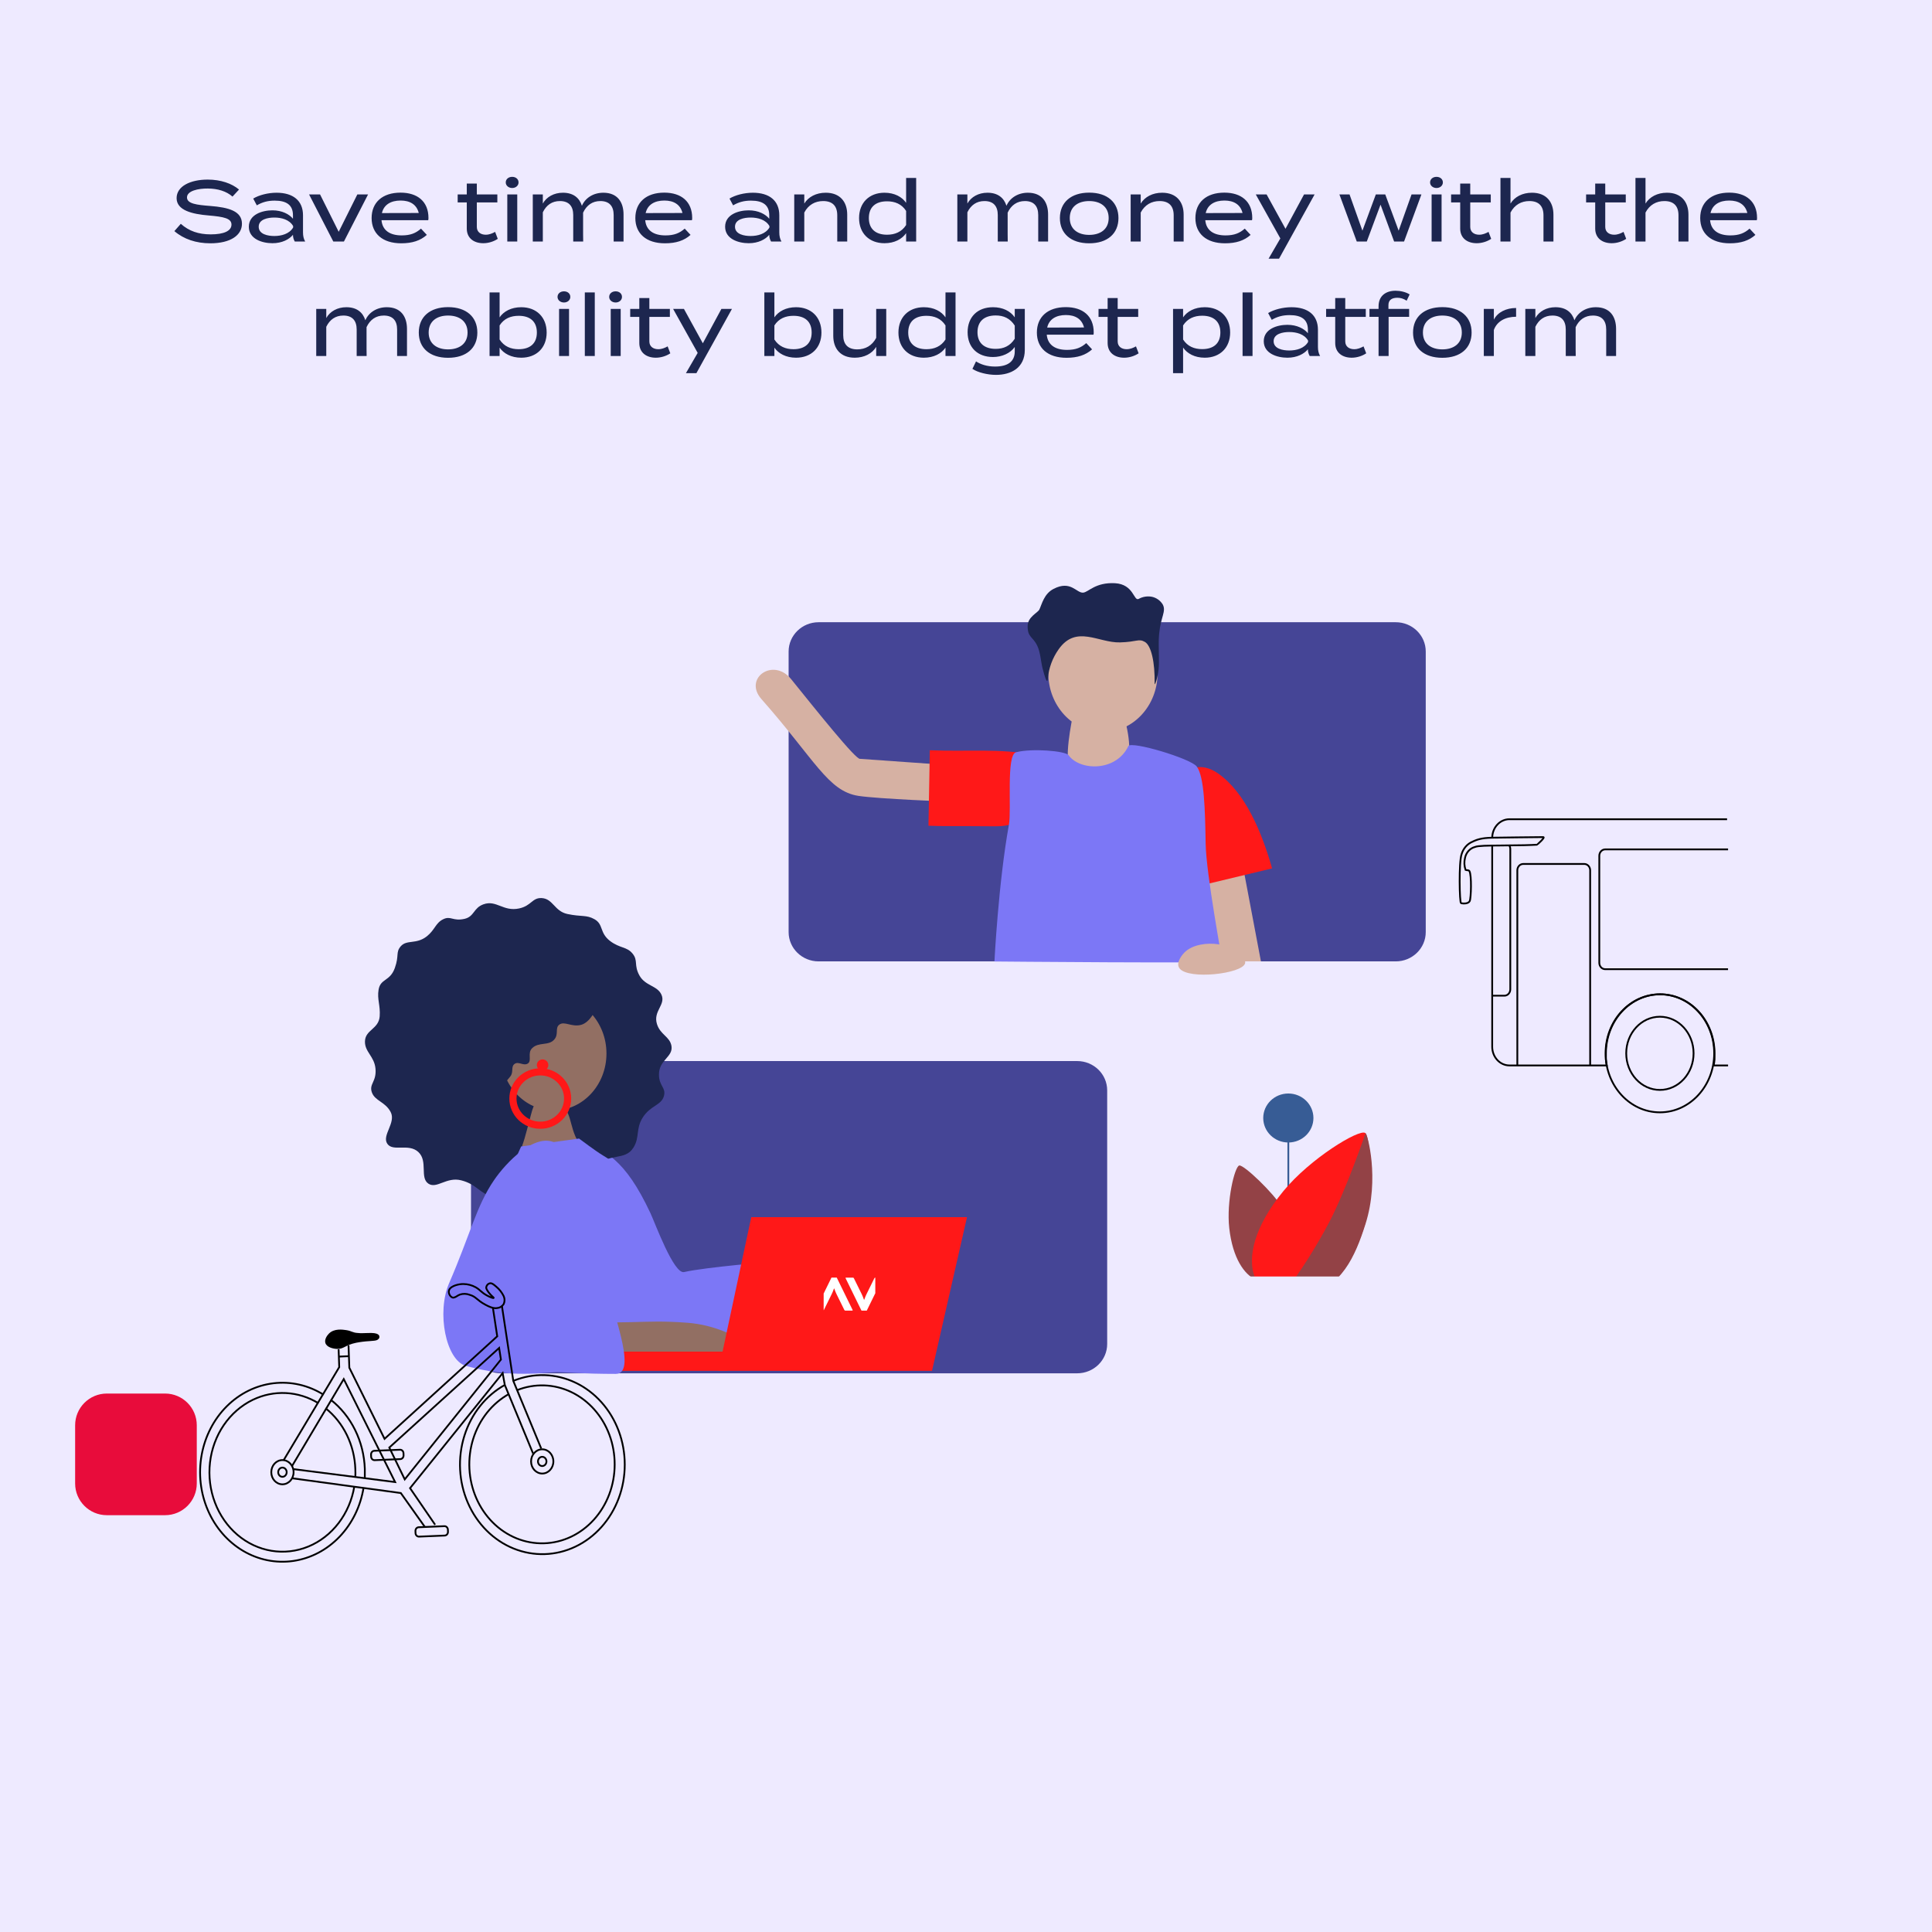
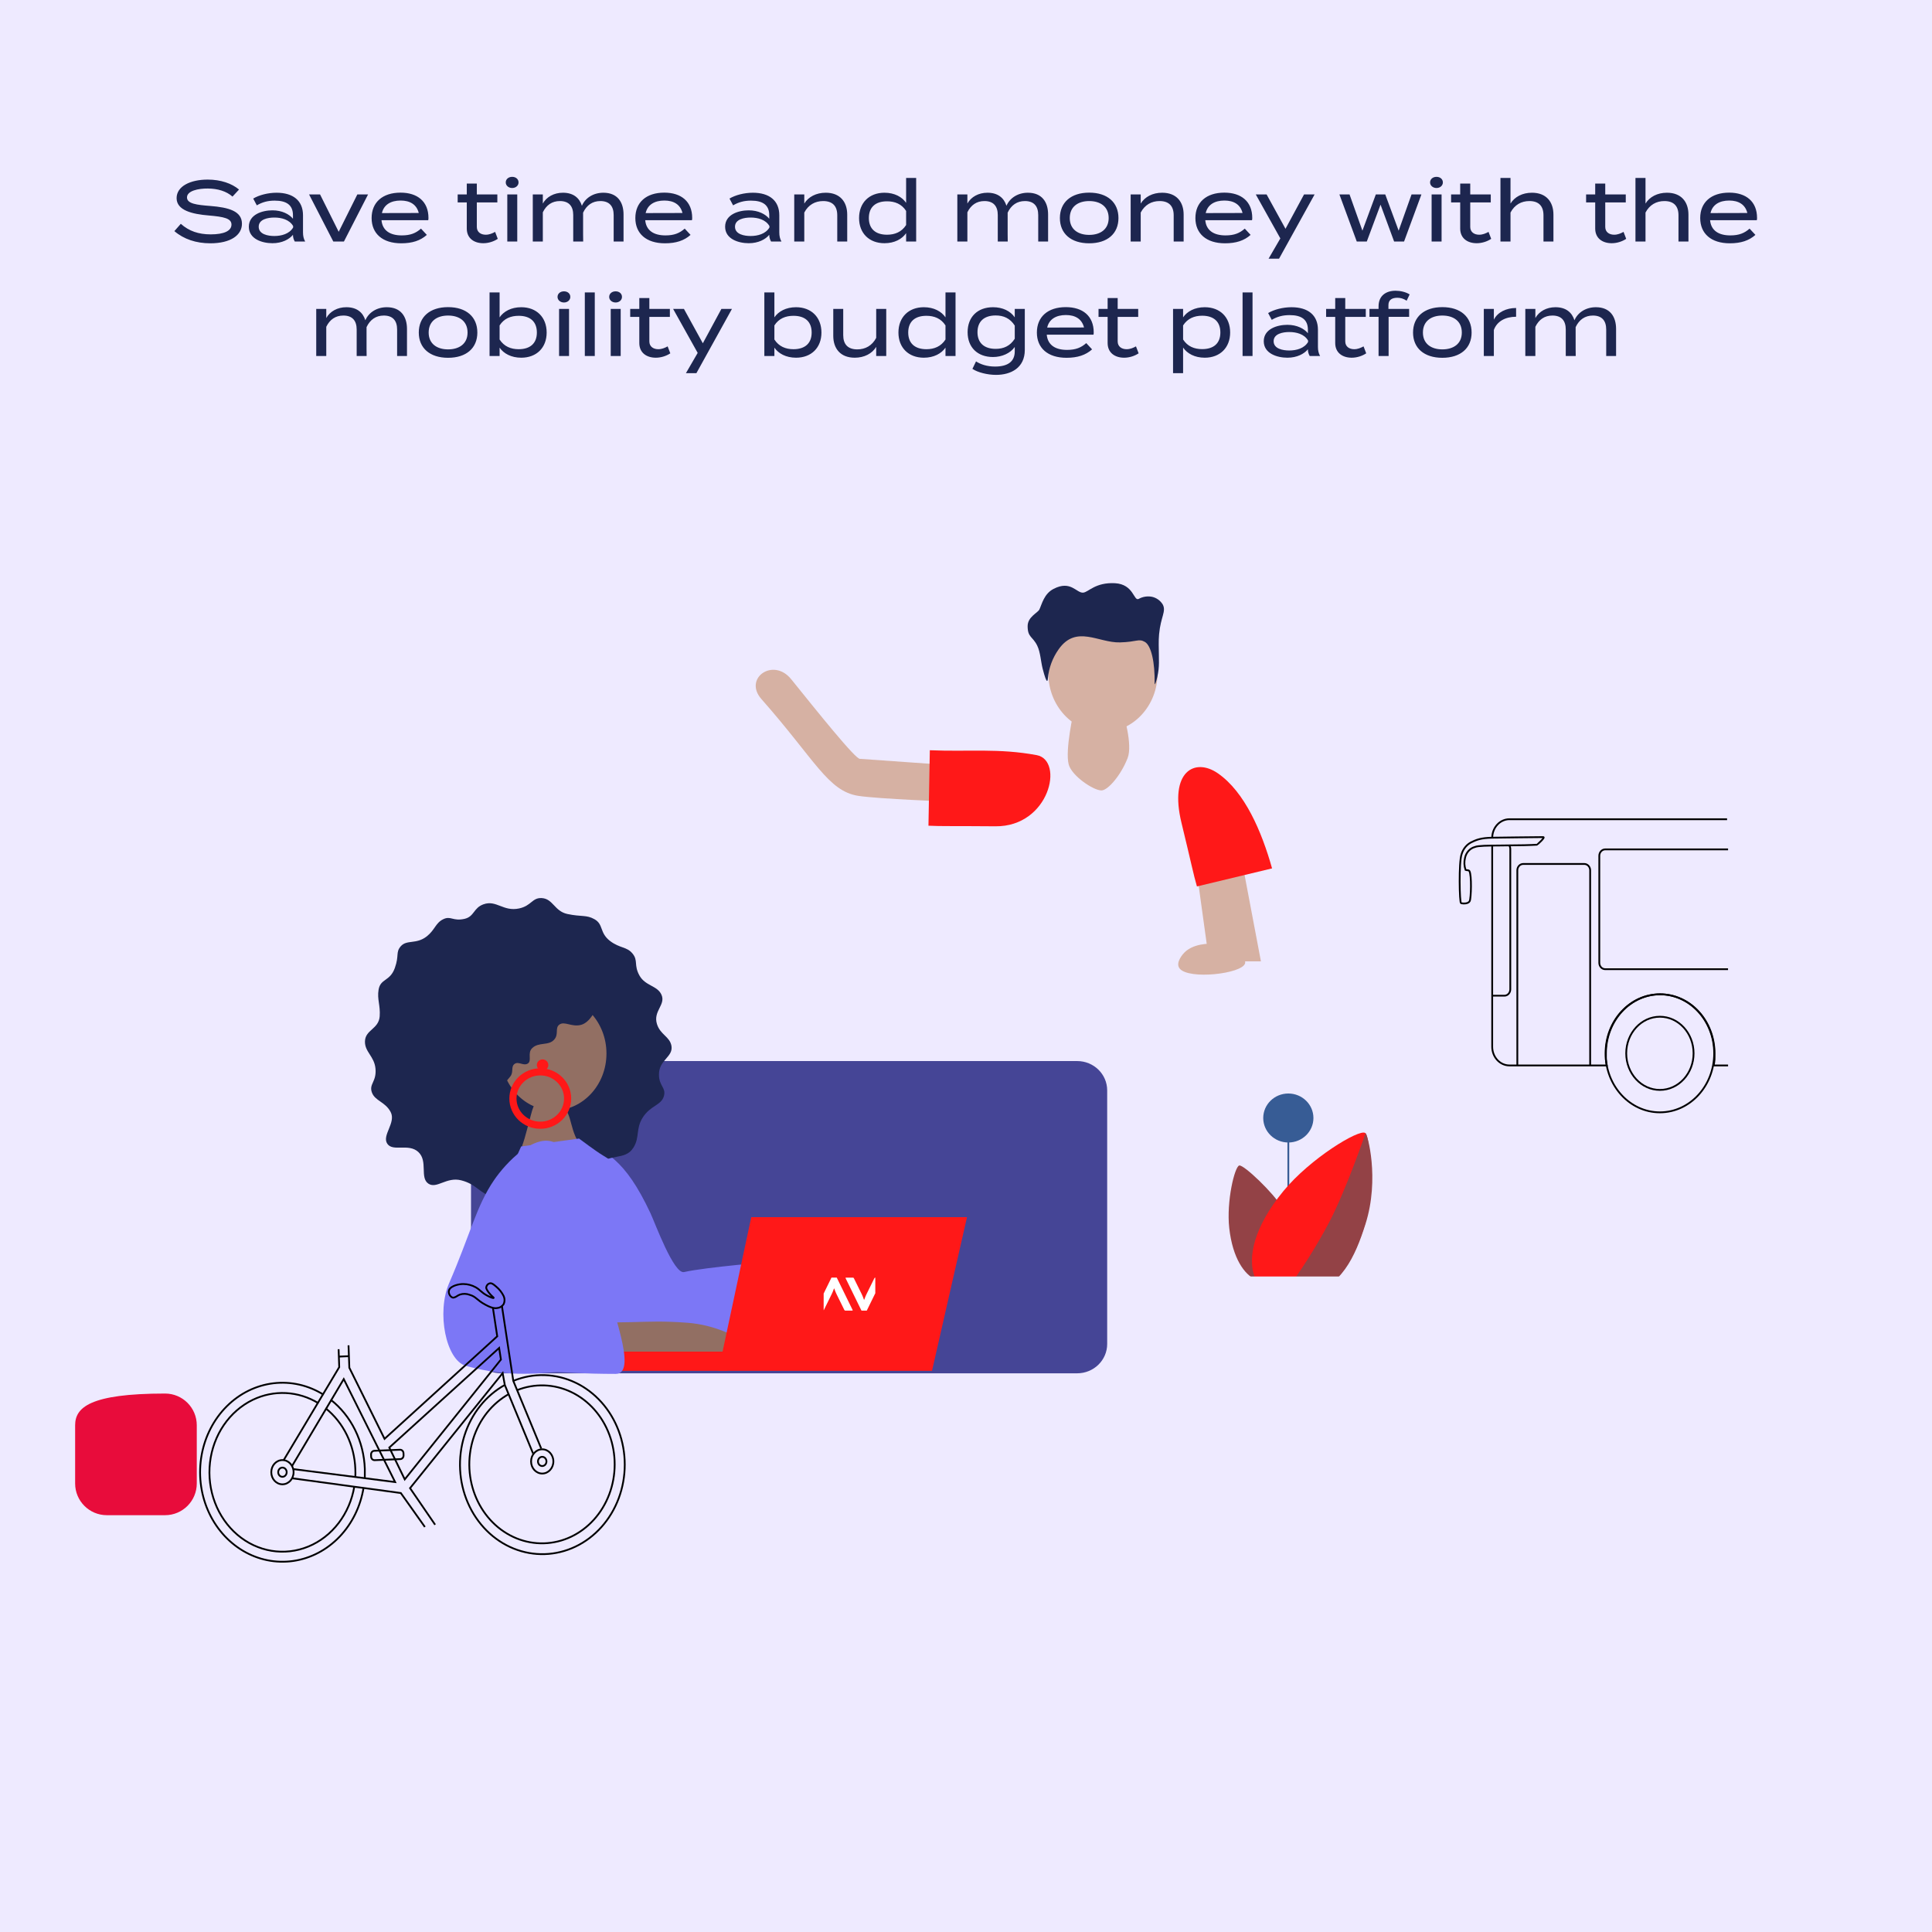
<svg xmlns="http://www.w3.org/2000/svg" fill="none" height="1080" viewBox="0 0 1080 1080" width="1080">
  <rect fill="#EEEAFF" height="1080" width="1080" />
  <path d="M117.49 115.128C127.954 115.944 135.25 118.056 135.25 125.064C135.25 131.448 128.962 136.008 117.538 136.008C109.666 136.008 102.706 133.704 97.474 129.192L101.074 125.112C105.634 129.192 111.01 131.016 117.778 131.016C125.266 131.016 129.394 129.048 129.394 125.544C129.394 122.088 125.17 121.176 116.722 120.456C107.458 119.688 98.722 117.624 98.722 110.76C98.722 104.088 106.45 100.392 116.098 100.392C123.394 100.392 129.586 102.552 133.618 105.96L129.97 109.896C126.514 106.872 121.762 105.432 116.194 105.384C110.866 105.336 104.53 106.632 104.53 110.376C104.53 113.928 110.146 114.552 117.49 115.128ZM154.601 107.736C163.769 107.736 169.385 112.104 169.385 120.36V129.912C169.385 131.88 169.721 133.464 170.585 135H164.777C164.105 133.848 163.769 132.552 163.769 131.304V131.256C161.705 133.8 157.673 135.96 152.297 135.96C146.633 135.96 139.097 133.656 139.097 126.744C139.097 119.88 146.633 117.576 152.297 117.576C157.673 117.576 161.705 119.736 163.769 122.28V120.36C163.769 114.696 160.313 112.152 153.545 112.152C149.657 112.152 146.585 113.016 143.561 114.792L141.545 111C144.809 109.032 149.849 107.736 154.601 107.736ZM163.865 127.176V126.36C161.753 122.712 157.289 121.608 153.353 121.608C149.849 121.608 144.617 122.52 144.617 126.744C144.617 131.016 149.849 131.928 153.353 131.928C157.289 131.928 161.753 130.776 163.865 127.176ZM205.751 108.696L192.263 135H186.311L172.775 108.696H178.919L189.335 129.576L199.751 108.696H205.751ZM213.257 123.096C213.785 128.808 217.961 131.592 224.585 131.592C229.433 131.592 232.457 130.344 235.337 127.8L238.601 131.304C235.001 134.52 230.441 136.008 224.297 136.008C213.785 136.008 207.737 130.536 207.737 121.896C207.737 113.16 213.785 107.688 223.913 107.688C233.369 107.688 239.513 112.632 239.513 121.848C239.513 122.472 239.465 122.808 239.369 123.096H213.257ZM223.961 112.104C218.441 112.104 214.553 114.456 213.497 119.112L234.089 119.064C232.889 114.264 229.145 112.104 223.961 112.104ZM276.771 129.624L278.259 133.512C276.099 134.952 273.171 135.96 270.147 135.96C265.011 135.96 260.931 133.224 260.931 127.752V113.16H255.843V108.696H260.931V102.6H266.547V108.696H278.019V113.16H266.547V126.84C266.547 129.768 268.803 131.208 271.539 131.208C273.507 131.208 275.187 130.488 276.771 129.624ZM286.317 105.096C284.253 105.096 282.717 103.704 282.717 101.976C282.717 100.152 284.253 98.856 286.317 98.856C288.381 98.856 289.869 100.152 289.869 101.976C289.869 103.704 288.381 105.096 286.317 105.096ZM289.149 108.696V135H283.581V108.696H289.149ZM337.284 107.736C345.204 107.736 348.564 113.064 348.564 119.88V135H343.044V120.216C343.044 115.368 340.74 112.392 335.604 112.392C331.188 112.392 327.924 114.696 325.956 118.872V119.88V131.064L326.004 135H320.436V120.216C320.436 115.368 318.132 112.392 312.996 112.392C308.58 112.392 305.412 114.648 303.444 118.68V135H297.828V108.696H303.444V113.784C305.508 110.088 309.636 107.736 314.676 107.736C320.58 107.736 323.94 110.712 325.284 115.032C327.204 110.616 331.716 107.736 337.284 107.736ZM360.679 123.096C361.207 128.808 365.383 131.592 372.007 131.592C376.855 131.592 379.879 130.344 382.759 127.8L386.023 131.304C382.423 134.52 377.863 136.008 371.719 136.008C361.207 136.008 355.159 130.536 355.159 121.896C355.159 113.16 361.207 107.688 371.335 107.688C380.791 107.688 386.935 112.632 386.935 121.848C386.935 122.472 386.887 122.808 386.791 123.096H360.679ZM371.383 112.104C365.863 112.104 361.975 114.456 360.919 119.112L381.511 119.064C380.311 114.264 376.567 112.104 371.383 112.104ZM420.851 107.736C430.019 107.736 435.635 112.104 435.635 120.36V129.912C435.635 131.88 435.971 133.464 436.835 135H431.027C430.355 133.848 430.019 132.552 430.019 131.304V131.256C427.955 133.8 423.923 135.96 418.547 135.96C412.883 135.96 405.347 133.656 405.347 126.744C405.347 119.88 412.883 117.576 418.547 117.576C423.923 117.576 427.955 119.736 430.019 122.28V120.36C430.019 114.696 426.563 112.152 419.795 112.152C415.907 112.152 412.835 113.016 409.811 114.792L407.795 111C411.059 109.032 416.099 107.736 420.851 107.736ZM430.115 127.176V126.36C428.003 122.712 423.539 121.608 419.603 121.608C416.099 121.608 410.867 122.52 410.867 126.744C410.867 131.016 416.099 131.928 419.603 131.928C423.539 131.928 428.003 130.776 430.115 127.176ZM449.6 135H443.984V108.696H449.6V113.784C451.904 110.04 456.224 107.736 461.6 107.736C469.616 107.736 473.6 112.872 473.6 119.976V135H468.032V120.36C468.032 115.176 465.392 112.392 460.16 112.392C455.648 112.392 451.856 114.504 449.6 118.824V135ZM494.431 107.736C500.047 107.736 504.271 110.088 506.527 113.4V99.48H512.143V135H506.527V130.344C504.271 133.608 500.047 135.96 494.431 135.96C485.887 135.96 480.223 130.392 480.223 121.896C480.223 113.352 485.887 107.736 494.431 107.736ZM495.871 131.208C500.239 131.208 504.031 129.672 506.527 125.784V117.912C504.031 114.024 500.239 112.536 495.871 112.536C489.343 112.536 485.695 115.848 485.695 121.896C485.695 127.848 489.343 131.208 495.871 131.208ZM574.612 107.736C582.532 107.736 585.892 113.064 585.892 119.88V135H580.372V120.216C580.372 115.368 578.068 112.392 572.932 112.392C568.516 112.392 565.252 114.696 563.284 118.872V119.88V131.064L563.332 135H557.764V120.216C557.764 115.368 555.46 112.392 550.324 112.392C545.908 112.392 542.74 114.648 540.772 118.68V135H535.156V108.696H540.772V113.784C542.836 110.088 546.964 107.736 552.004 107.736C557.908 107.736 561.268 110.712 562.612 115.032C564.532 110.616 569.044 107.736 574.612 107.736ZM608.855 136.008C598.679 136.008 592.487 130.584 592.487 121.896C592.487 113.16 598.679 107.688 608.855 107.688C619.079 107.688 625.223 113.16 625.223 121.896C625.223 130.584 619.079 136.008 608.855 136.008ZM608.855 131.304C615.095 131.304 619.751 128.184 619.751 121.896C619.751 115.512 615.095 112.392 608.855 112.392C602.663 112.392 598.007 115.512 598.007 121.896C598.007 128.184 602.663 131.304 608.855 131.304ZM637.663 135H632.047V108.696H637.663V113.784C639.967 110.04 644.287 107.736 649.663 107.736C657.679 107.736 661.663 112.872 661.663 119.976V135H656.095V120.36C656.095 115.176 653.455 112.392 648.223 112.392C643.711 112.392 639.919 114.504 637.663 118.824V135ZM673.757 123.096C674.285 128.808 678.461 131.592 685.085 131.592C689.933 131.592 692.957 130.344 695.837 127.8L699.101 131.304C695.501 134.52 690.941 136.008 684.797 136.008C674.285 136.008 668.237 130.536 668.237 121.896C668.237 113.16 674.285 107.688 684.413 107.688C693.869 107.688 700.013 112.632 700.013 121.848C700.013 122.472 699.965 122.808 699.869 123.096H673.757ZM684.461 112.104C678.941 112.104 675.053 114.456 673.997 119.112L694.589 119.064C693.389 114.264 689.645 112.104 684.461 112.104ZM728.969 108.696H734.873L715.001 144.6H709.145L715.721 133.272L701.993 108.696H708.041L718.601 127.896L728.969 108.696ZM789.059 108.696H794.579L784.883 135H779.315L771.731 114.408L764.051 135H758.435L748.739 108.696H754.403L761.603 128.952L769.091 108.696H774.371L781.859 128.952L789.059 108.696ZM803.02 105.096C800.956 105.096 799.42 103.704 799.42 101.976C799.42 100.152 800.956 98.856 803.02 98.856C805.084 98.856 806.572 100.152 806.572 101.976C806.572 103.704 805.084 105.096 803.02 105.096ZM805.852 108.696V135H800.284V108.696H805.852ZM832.099 129.624L833.587 133.512C831.427 134.952 828.499 135.96 825.475 135.96C820.339 135.96 816.259 133.224 816.259 127.752V113.16H811.171V108.696H816.259V102.6H821.875V108.696H833.347V113.16H821.875V126.84C821.875 129.768 824.131 131.208 826.867 131.208C828.835 131.208 830.515 130.488 832.099 129.624ZM856.381 107.736C864.397 107.736 868.381 112.872 868.381 119.976V135H862.813V120.36C862.813 115.176 860.173 112.392 854.941 112.392C850.429 112.392 846.637 114.504 844.381 118.824V135H838.765V108.696V99.48H844.381V108.888V113.784C846.685 110.04 851.005 107.736 856.381 107.736ZM907.568 129.624L909.056 133.512C906.896 134.952 903.968 135.96 900.944 135.96C895.808 135.96 891.728 133.224 891.728 127.752V113.16H886.64V108.696H891.728V102.6H897.344V108.696H908.816V113.16H897.344V126.84C897.344 129.768 899.6 131.208 902.336 131.208C904.304 131.208 905.984 130.488 907.568 129.624ZM931.85 107.736C939.866 107.736 943.85 112.872 943.85 119.976V135H938.282V120.36C938.282 115.176 935.642 112.392 930.41 112.392C925.898 112.392 922.106 114.504 919.85 118.824V135H914.234V108.696V99.48H919.85V108.888V113.784C922.154 110.04 926.474 107.736 931.85 107.736ZM955.945 123.096C956.473 128.808 960.649 131.592 967.273 131.592C972.121 131.592 975.145 130.344 978.025 127.8L981.289 131.304C977.689 134.52 973.129 136.008 966.985 136.008C956.473 136.008 950.425 130.536 950.425 121.896C950.425 113.16 956.473 107.688 966.601 107.688C976.057 107.688 982.201 112.632 982.201 121.848C982.201 122.472 982.153 122.808 982.057 123.096H955.945ZM966.649 112.104C961.129 112.104 957.241 114.456 956.185 119.112L976.777 119.064C975.577 114.264 971.833 112.104 966.649 112.104ZM216.229 171.736C224.149 171.736 227.509 177.064 227.509 183.88V199H221.989V184.216C221.989 179.368 219.685 176.392 214.549 176.392C210.133 176.392 206.869 178.696 204.901 182.872V183.88V195.064L204.949 199H199.381V184.216C199.381 179.368 197.077 176.392 191.941 176.392C187.525 176.392 184.357 178.648 182.389 182.68V199H176.773V172.696H182.389V177.784C184.453 174.088 188.581 171.736 193.621 171.736C199.525 171.736 202.885 174.712 204.229 179.032C206.149 174.616 210.661 171.736 216.229 171.736ZM250.472 200.008C240.296 200.008 234.104 194.584 234.104 185.896C234.104 177.16 240.296 171.688 250.472 171.688C260.696 171.688 266.84 177.16 266.84 185.896C266.84 194.584 260.696 200.008 250.472 200.008ZM250.472 195.304C256.712 195.304 261.368 192.184 261.368 185.896C261.368 179.512 256.712 176.392 250.472 176.392C244.28 176.392 239.624 179.512 239.624 185.896C239.624 192.184 244.28 195.304 250.472 195.304ZM291.376 171.736C299.92 171.736 305.584 177.352 305.584 185.896C305.584 194.392 299.92 199.96 291.376 199.96C285.76 199.96 281.536 197.608 279.28 194.344V199H273.664V163.48H279.28V177.4C281.536 174.088 285.76 171.736 291.376 171.736ZM289.936 195.208C296.464 195.208 300.112 191.848 300.112 185.896C300.112 179.848 296.464 176.536 289.936 176.536C285.568 176.536 281.776 178.024 279.28 181.912V189.784C281.776 193.672 285.568 195.208 289.936 195.208ZM315.263 169.096C313.199 169.096 311.663 167.704 311.663 165.976C311.663 164.152 313.199 162.856 315.263 162.856C317.327 162.856 318.815 164.152 318.815 165.976C318.815 167.704 317.327 169.096 315.263 169.096ZM318.095 172.696V199H312.527V172.696H318.095ZM332.485 199H326.917V163.48H332.485V199ZM344.138 169.096C342.074 169.096 340.538 167.704 340.538 165.976C340.538 164.152 342.074 162.856 344.138 162.856C346.202 162.856 347.69 164.152 347.69 165.976C347.69 167.704 346.202 169.096 344.138 169.096ZM346.97 172.696V199H341.402V172.696H346.97ZM373.216 193.624L374.704 197.512C372.544 198.952 369.616 199.96 366.592 199.96C361.456 199.96 357.376 197.224 357.376 191.752V177.16H352.288V172.696H357.376V166.6H362.992V172.696H374.464V177.16H362.992V190.84C362.992 193.768 365.248 195.208 367.984 195.208C369.952 195.208 371.632 194.488 373.216 193.624ZM403.259 172.696H409.163L389.291 208.6H383.435L390.011 197.272L376.283 172.696H382.331L392.891 191.896L403.259 172.696ZM444.985 171.736C453.529 171.736 459.193 177.352 459.193 185.896C459.193 194.392 453.529 199.96 444.985 199.96C439.369 199.96 435.145 197.608 432.889 194.344V199H427.273V163.48H432.889V177.4C435.145 174.088 439.369 171.736 444.985 171.736ZM443.545 195.208C450.073 195.208 453.721 191.848 453.721 185.896C453.721 179.848 450.073 176.536 443.545 176.536C439.177 176.536 435.385 178.024 432.889 181.912V189.784C435.385 193.672 439.177 195.208 443.545 195.208ZM489.8 172.696H495.416V199H489.8V193.912C487.496 197.656 483.176 199.96 477.8 199.96C469.784 199.96 465.8 194.824 465.8 187.72V172.696H471.368V187.336C471.368 192.52 474.008 195.304 479.24 195.304C483.752 195.304 487.544 193.192 489.8 188.872V172.696ZM516.438 171.736C522.054 171.736 526.278 174.088 528.534 177.4V163.48H534.15V199H528.534V194.344C526.278 197.608 522.054 199.96 516.438 199.96C507.894 199.96 502.23 194.392 502.23 185.896C502.23 177.352 507.894 171.736 516.438 171.736ZM517.878 195.208C522.246 195.208 526.038 193.672 528.534 189.784V181.912C526.038 178.024 522.246 176.536 517.878 176.536C511.35 176.536 507.702 179.848 507.702 185.896C507.702 191.848 511.35 195.208 517.878 195.208ZM572.869 172.696V195.592C572.869 205.672 565.093 209.56 556.789 209.56C552.085 209.56 546.565 208.216 543.589 206.2L545.605 202.024C548.101 203.656 551.749 204.904 556.213 204.904C563.365 204.904 567.253 202.12 567.253 196.408V193.96C564.805 197.464 560.101 199.576 555.109 199.576C546.421 199.576 540.901 194.152 540.901 185.704C540.901 177.208 546.421 171.736 555.109 171.736C560.485 171.736 564.805 173.848 567.253 177.4V172.696H572.869ZM556.597 195.016C561.013 195.016 564.661 193.432 567.253 189.352V182.008C564.661 177.928 561.013 176.344 556.597 176.344C550.069 176.344 546.421 179.752 546.421 185.704C546.421 191.608 550.069 195.016 556.597 195.016ZM585.14 187.096C585.668 192.808 589.844 195.592 596.468 195.592C601.316 195.592 604.34 194.344 607.22 191.8L610.484 195.304C606.884 198.52 602.324 200.008 596.18 200.008C585.668 200.008 579.62 194.536 579.62 185.896C579.62 177.16 585.668 171.688 595.796 171.688C605.252 171.688 611.396 176.632 611.396 185.848C611.396 186.472 611.348 186.808 611.252 187.096H585.14ZM595.844 176.104C590.324 176.104 586.436 178.456 585.38 183.112L605.972 183.064C604.772 178.264 601.028 176.104 595.844 176.104ZM635.013 193.624L636.501 197.512C634.341 198.952 631.413 199.96 628.389 199.96C623.253 199.96 619.173 197.224 619.173 191.752V177.16H614.085V172.696H619.173V166.6H624.789V172.696H636.261V177.16H624.789V190.84C624.789 193.768 627.045 195.208 629.781 195.208C631.749 195.208 633.429 194.488 635.013 193.624ZM673.454 199.96C667.838 199.96 663.614 197.608 661.358 194.296V208.6H655.742V172.696H661.358V177.4C663.614 174.088 667.838 171.736 673.454 171.736C681.998 171.736 687.662 177.304 687.662 185.848C687.662 194.344 681.998 199.96 673.454 199.96ZM672.014 176.488C667.646 176.488 663.854 178.024 661.358 181.912V189.784C663.854 193.672 667.646 195.16 672.014 195.16C678.542 195.16 682.19 191.848 682.19 185.848C682.19 179.848 678.542 176.488 672.014 176.488ZM700.173 199H694.605V163.48H700.173V199ZM721.953 171.736C731.121 171.736 736.737 176.104 736.737 184.36V193.912C736.737 195.88 737.073 197.464 737.937 199H732.129C731.457 197.848 731.121 196.552 731.121 195.304V195.256C729.057 197.8 725.025 199.96 719.649 199.96C713.985 199.96 706.449 197.656 706.449 190.744C706.449 183.88 713.985 181.576 719.649 181.576C725.025 181.576 729.057 183.736 731.121 186.28V184.36C731.121 178.696 727.665 176.152 720.897 176.152C717.009 176.152 713.937 177.016 710.913 178.792L708.897 175C712.161 173.032 717.201 171.736 721.953 171.736ZM731.217 191.176V190.36C729.105 186.712 724.641 185.608 720.705 185.608C717.201 185.608 711.969 186.52 711.969 190.744C711.969 195.016 717.201 195.928 720.705 195.928C724.641 195.928 729.105 194.776 731.217 191.176ZM762.232 193.624L763.72 197.512C761.56 198.952 758.632 199.96 755.608 199.96C750.472 199.96 746.392 197.224 746.392 191.752V177.16H741.304V172.696H746.392V166.6H752.008V172.696H763.48V177.16H752.008V190.84C752.008 193.768 754.264 195.208 757 195.208C758.968 195.208 760.648 194.488 762.232 193.624ZM776.146 170.536V172.696H787.714V177.112H776.242V199H770.626V177.112H765.538V172.696H770.626V171.256C770.626 165.208 774.898 162.52 780.13 162.52C782.818 162.52 785.89 163.24 788.002 164.584L786.322 168.088C784.498 166.888 782.866 166.456 781.138 166.456C778.21 166.456 776.146 167.56 776.146 170.536ZM806.269 200.008C796.093 200.008 789.901 194.584 789.901 185.896C789.901 177.16 796.093 171.688 806.269 171.688C816.493 171.688 822.637 177.16 822.637 185.896C822.637 194.584 816.493 200.008 806.269 200.008ZM806.269 195.304C812.509 195.304 817.165 192.184 817.165 185.896C817.165 179.512 812.509 176.392 806.269 176.392C800.077 176.392 795.421 179.512 795.421 185.896C795.421 192.184 800.077 195.304 806.269 195.304ZM835.077 199H829.461V172.696H835.077V178.696C837.189 174.472 842.085 172.168 847.509 172.168V177.064C841.653 177.064 836.853 179.512 835.077 184.456V199ZM892.12 171.736C900.04 171.736 903.4 177.064 903.4 183.88V199H897.88V184.216C897.88 179.368 895.576 176.392 890.44 176.392C886.024 176.392 882.76 178.696 880.792 182.872V183.88V195.064L880.84 199H875.272V184.216C875.272 179.368 872.968 176.392 867.832 176.392C863.416 176.392 860.248 178.648 858.28 182.68V199H852.664V172.696H858.28V177.784C860.344 174.088 864.472 171.736 869.512 171.736C875.416 171.736 878.776 174.712 880.12 179.032C882.04 174.616 886.552 171.736 892.12 171.736Z" fill="#1D264F" />
  <g clip-path="url(#clip0_3287_7700)">
    <g clip-path="url(#clip1_3287_7700)">
-       <path d="M780.216 347.828H457.624C448.354 347.828 440.84 355.163 440.84 364.21V521.04C440.84 530.088 448.354 537.422 457.624 537.422H780.216C789.486 537.422 797.001 530.088 797.001 521.04V364.21C797.001 355.163 789.486 347.828 780.216 347.828Z" fill="#454596" />
      <path d="M694.729 483.824L704.869 537.421H675.916L668.965 487.223L694.729 483.824Z" fill="#D6B1A3" />
      <path d="M669.092 495.526C667.176 488.974 665.862 482.189 660.449 459.937C653.455 431.268 667.89 423.364 680.786 432.278C695.877 442.722 705.304 464.851 711.095 485.438L669.092 495.526Z" fill="#FF1818" />
      <path d="M442.264 379.664C455.887 396.537 478.63 425.042 480.784 424.195L533.654 427.936L531.403 448.154C531.403 448.154 491.078 446.611 479.874 444.905C462.838 442.297 455.761 424.905 425.662 390.817C415.367 379.186 432.235 367.282 442.264 379.664Z" fill="#D6B1A3" />
      <path d="M519.012 461.574C526.005 461.943 532.999 461.697 556.483 461.902C586.68 462.175 595.058 425.042 579.518 422.121C558.189 418.162 541.628 420.305 519.781 419.391L519.012 461.574Z" fill="#FF1818" />
      <path d="M600.318 397.232C600.318 397.232 595.255 419.348 597.409 427.334C599.143 433.75 611.199 441.859 615.717 441.859C619.214 441.859 626.459 433.668 630.334 423.812C633.383 416.085 627.747 398.283 627.747 398.283C621.299 394.133 605.913 392.768 600.318 397.232Z" fill="#D6B1A3" />
-       <path d="M555.895 537.478C555.895 537.478 682.21 538.638 683.175 537.478C683.371 536.877 674.265 488.769 673.971 471.732C673.636 452.619 673.244 434.162 668.978 428.469C665.635 424.005 632.206 414.04 630.751 417.084C623.856 431.568 603.547 430.899 597.351 422.176C595.631 419.76 576.832 418.203 567.979 420.51C562.384 421.971 565.518 452.483 563.993 461.001C558.118 493.356 555.895 537.478 555.895 537.478Z" fill="#7C77F6" />
      <path d="M661.969 532.589C666.585 527.811 675.075 526.965 680.908 527.839C684.789 528.387 688.448 529.948 691.496 532.357C693.664 534.105 696.587 536.453 695.999 538.528C694.335 544.398 664.417 547.797 659.396 541.368C656.808 538.05 661.564 532.999 661.969 532.589Z" fill="#D6B1A3" />
      <path d="M602.136 593.137H280.089C270.819 593.137 263.305 600.471 263.305 609.519V751.305C263.305 760.352 270.819 767.687 280.089 767.687H602.136C611.405 767.687 618.92 760.352 618.92 751.305V609.519C618.92 600.471 611.405 593.137 602.136 593.137Z" fill="#454596" />
      <path d="M647.088 376.404C647.124 358.226 633.483 343.464 616.62 343.432C599.757 343.401 586.058 358.112 586.022 376.29C585.986 394.468 599.627 409.229 616.49 409.26C633.353 409.292 647.052 394.582 647.088 376.404Z" fill="#D6B1A3" />
      <path d="M647.94 354.546C648.835 344.785 652.011 341.823 650.011 337.959C649.372 336.885 648.517 335.948 647.497 335.205C646.478 334.461 645.316 333.926 644.08 333.632C641.491 333.096 638.791 333.514 636.499 334.806C633.702 336.171 633.841 326.615 623.281 326.014C612.288 325.441 608.498 330.997 605.533 331.284C601.77 331.666 598.622 324.158 588.971 329.181C583.6 331.912 582.398 337.823 581.014 340.717C580.09 342.615 574.453 344.813 574.453 350.014C574.453 356.416 577.25 355.666 579.824 360.935C581.614 364.648 581.839 369.836 582.818 373.686C585.419 383.87 585.699 380.034 585.755 379.406C586.251 373.489 588.341 367.804 591.811 362.928C601.602 349.085 614.036 359.42 626.065 359.106C635.73 358.846 636.415 356.826 639.967 358.819C643.52 360.812 645.688 370.218 645.436 382.3C645.436 383.092 646.248 381.535 646.947 378.396C648.262 372.443 647.801 369.577 647.731 360.307C647.701 358.385 647.771 356.462 647.94 354.546Z" fill="#1D264F" />
      <path d="M720.184 633.105V687.931" stroke="#375C95" stroke-miterlimit="10" />
      <path d="M702.085 715.425C695.568 712.504 689.064 703.371 687.162 686.552C685.483 671.535 690.197 652.082 692.756 651.522C695.316 650.962 712.269 667.276 716.395 674.593C721.766 684.149 727.024 697.583 719.849 707.234C715.723 712.832 708.17 718.169 702.085 715.425Z" fill="#934246" />
      <path d="M701.315 713.583C697.455 703.372 700.588 686.28 717.442 665.802C732.464 647.523 759.612 631.141 763.108 633.311C766.605 635.482 766.801 671.536 763.108 684.068C758.283 700.3 748.884 720.764 730.127 723.658C725.764 724.295 721.33 724.295 716.967 723.658C716.463 723.535 715.372 723.276 714.17 722.853C714.128 722.894 704.294 721.474 701.315 713.583Z" fill="#FF1818" />
      <path d="M763.321 633.477C764.314 633.477 771.405 658.773 763.321 684.22C757.46 702.718 749.767 719.714 730.353 723.81C726.012 724.683 721.533 724.683 717.191 723.81C726.905 710.965 735.554 697.384 743.053 683.196C753.054 663.892 763.279 633.477 763.321 633.477Z" fill="#934246" />
      <path d="M342.398 743.11C367.071 750.195 387.156 746.659 393.562 746.632C396.751 746.632 408.947 747.601 426.263 747.601C439.607 747.601 421.145 706.141 424.781 705.854C434.418 705.104 394.486 708.298 382.415 711.083C376.666 712.448 366.121 683.507 363.575 678.101C349.141 647.33 338.399 643.726 323.657 636.367C312.257 630.675 331.307 739.929 342.398 743.11Z" fill="#7C77F6" />
      <path d="M300.369 663.659C311.852 663.358 315.6 667.522 322.048 664.437C327.783 661.707 325.713 659.208 332.399 652.451C340.791 644.014 349.309 649.161 354.092 641.53C357.757 635.7 355.225 631.086 359.351 624.615C363.645 617.899 369.758 617.912 371.157 612.629C372.401 607.906 368.359 607.168 368.359 600.643C368.359 592.452 376.388 590.882 375.353 584.67C374.43 579.415 369.058 578.432 367.226 572.384C365.03 565.162 372.247 561.722 369.785 556.097C367.519 550.896 360.736 551.224 357.463 545.326C354.191 539.429 356.861 537.012 353.588 533.04C350.315 529.067 346.595 530.241 341 525.996C334.972 521.327 337.504 516.753 332.287 513.832C327.755 511.279 325.181 512.631 317.167 510.924C309.851 509.354 309.18 502.31 302.704 502.023C297.473 501.805 297.027 506.364 290.201 507.825C281.305 509.736 277.501 502.924 270.283 505.504C264.591 507.539 265.206 512.33 259.737 513.627C253.079 515.142 252.045 511.743 247.723 513.873C243.401 516.002 243.177 519.784 238.575 523.429C232.645 528.084 227.386 525.081 224.001 528.999C221.106 532.357 223.217 534.104 220.713 541.108C218 548.712 212.671 546.91 211.622 553.285C210.741 558.609 212.685 561.981 212.252 568.083C211.734 575.36 204.14 575.578 204.014 582.186C203.888 588.056 209.273 590.486 209.902 597.394C210.574 604.725 206.167 605.885 207.888 610.677C209.608 615.469 215.315 615.851 218.364 621.598C221.539 627.578 213.329 634.649 216.49 639.345C219.651 644.042 228.406 638.895 233.875 644.001C239.344 649.106 234.519 658.321 239.47 661.666C244.128 664.792 249.583 657.707 257.807 659.809C266.885 662.144 267.99 667.29 275.99 669.215C285.082 671.263 287.473 664 300.369 663.659Z" fill="#1D264F" />
      <path d="M318.596 626.214C327.039 626.214 333.884 619.533 333.884 611.292C333.884 603.052 327.039 596.371 318.596 596.371C310.153 596.371 303.309 603.052 303.309 611.292C303.309 619.533 310.153 626.214 318.596 626.214Z" stroke="#1D264F" stroke-miterlimit="10" />
      <path d="M309.504 620.753C325.804 620.753 339.017 606.5 339.017 588.918C339.017 571.335 325.804 557.082 309.504 557.082C293.205 557.082 279.992 571.335 279.992 588.918C279.992 606.5 293.205 620.753 309.504 620.753Z" fill="#926F63" />
      <path d="M325.827 641.899C318.022 632.97 320.232 622.691 314.637 618.827C313.364 617.926 304.021 615.264 300.581 616.425C297.546 617.449 297.938 619.824 293.224 636.452C292.497 639.004 290.565 644.096 289.656 647.373" fill="#926F63" />
      <path d="M302.018 629.011C310.461 629.011 317.306 622.33 317.306 614.089C317.306 605.848 310.461 599.168 302.018 599.168C293.575 599.168 286.73 605.848 286.73 614.089C286.73 622.33 293.575 629.011 302.018 629.011Z" stroke="#FF1818" stroke-miterlimit="10" stroke-width="4" />
      <path d="M303.307 598.487C305.084 598.487 306.524 597.081 306.524 595.347C306.524 593.613 305.084 592.207 303.307 592.207C301.53 592.207 300.09 593.613 300.09 595.347C300.09 597.081 301.53 598.487 303.307 598.487Z" fill="#FF1818" />
      <path d="M352.485 755.191C352.387 752.215 353.24 731.506 354.108 726.25L283.46 731.479C281.376 754.96 282.986 738.878 278.594 749.226" fill="#7C77F6" />
      <path d="M291.32 640.89C282.075 660.071 264.745 721.721 274.354 747.605C274.354 747.605 366.065 734.991 363.534 727.592C360.007 717.698 357.336 707.532 355.547 697.203C353.785 687.538 358.176 680.384 357.085 671.688C356.12 664.016 351.198 654.269 336.82 645.75C333.113 643.552 323.685 636.453 323.685 636.453" fill="#7C77F6" />
      <path d="M333.168 561.434C333.713 564.751 329.434 571.549 325.056 572.833C319.629 574.43 315.516 570.526 312.593 572.833C310.146 574.771 312.439 578.007 309.908 581.024C306.747 584.819 301.124 582.28 297.459 585.952C294.662 588.682 297.46 592.887 295.096 594.484C292.732 596.082 289.864 593.119 287.655 594.73C285.445 596.341 287.249 599.29 285.263 601.747C283.277 604.204 279.962 608.655 276.871 607.658C270.283 605.542 262.884 588.546 263.247 581.42C264.114 566.744 282.06 551.686 297.376 548.765C312.691 545.843 332.231 555.304 333.168 561.434Z" fill="#1D264F" />
      <path d="M327.212 755.11C363.256 761.677 391.775 753.172 403.86 756.735C416.308 760.394 416.532 749.172 406.224 744.885C399.241 741.86 391.782 740.013 384.166 739.424C357.102 737.363 352.234 741.24 309.588 737.527C301.447 736.817 298.93 742.674 299.378 750.646C299.601 753.718 323.673 754.537 327.212 755.11Z" fill="#926F63" />
      <path d="M419.958 680.41H540.552L520.999 766.306H401.621L419.958 680.41Z" fill="#FF1818" />
      <path d="M404.543 755.574H344.68V766.304H406.627L404.543 755.574Z" fill="#FF1818" />
      <path d="M276.16 659.728C266.271 674.172 262.802 690.226 251.081 717.256C243.948 733.638 249.278 760.314 260.355 763.495C285.042 770.58 305.112 767.057 311.518 767.03C314.721 767.03 326.905 768 344.22 768C357.564 768 339.114 726.539 342.737 726.253C352.388 725.502 312.441 728.697 300.371 731.481C294.622 732.847 294.776 696.56 297 691.018C309.784 658.677 325.1 646.172 310.316 638.814C298.917 633.121 282.818 649.913 276.16 659.728Z" fill="#7C77F6" />
      <path d="M755.779 713.57H681.719V761.01H755.779V713.57Z" fill="#EEEAFF" />
      <path d="M720.185 638.663C727.933 638.663 734.214 632.532 734.214 624.97C734.214 617.408 727.933 611.277 720.185 611.277C712.437 611.277 706.156 617.408 706.156 624.97C706.156 632.532 712.437 638.663 720.185 638.663Z" fill="#375C95" />
      <g clip-path="url(#clip2_3287_7700)">
        <rect fill="#FF1818" height="28.163" transform="translate(460.434 709.328)" width="28.849" />
        <path d="M481.721 723.479C482.384 724.803 482.951 726.523 482.951 726.523H483.138C483.138 726.523 483.705 724.803 484.368 723.479L488.746 714.596C488.933 714.225 489.029 714.195 489.409 714.195H493.189C493.377 714.195 493.442 714.289 493.442 714.378C493.442 714.467 493.346 714.655 493.255 714.838L484.53 732.64H481.569L472.844 714.843C472.747 714.66 472.656 714.472 472.656 714.383C472.656 714.294 472.717 714.2 472.909 714.2H476.69C477.07 714.2 477.161 714.23 477.353 714.6L481.731 723.484L481.721 723.479Z" fill="white" />
        <path d="M467.595 723.361C466.932 722.036 466.366 720.317 466.366 720.317H466.178C466.178 720.317 465.612 722.036 464.949 723.361L460.571 732.244C460.383 732.615 460.287 732.644 459.908 732.644H456.132C455.945 732.644 455.879 732.551 455.879 732.462C455.879 732.373 455.975 732.185 456.066 732.002L464.792 714.195H467.752L476.478 731.997C476.574 732.18 476.665 732.368 476.665 732.457C476.665 732.546 476.604 732.64 476.412 732.64H472.631C472.252 732.64 472.161 732.61 471.968 732.239L467.59 723.356L467.595 723.361Z" fill="white" />
        <g clip-path="url(#clip3_3287_7700)">
          <mask height="29" id="mask0_3287_7700" maskUnits="userSpaceOnUse" style="mask-type:luminance" width="30" x="460" y="709">
            <path d="M489.282 709.328H460.434V737.491H489.282V709.328Z" fill="white" />
          </mask>
          <g mask="url(#mask0_3287_7700)">
            <path d="M489.282 709.328H460.434V737.491H489.282V709.328Z" fill="#FF1818" />
            <path d="M481.721 723.479C482.384 724.803 482.951 726.523 482.951 726.523H483.138C483.138 726.523 483.705 724.803 484.368 723.479L488.746 714.596C488.933 714.225 489.029 714.195 489.409 714.195H493.189C493.377 714.195 493.442 714.289 493.442 714.378C493.442 714.467 493.346 714.655 493.255 714.838L484.53 732.639H481.569L472.844 714.843C472.747 714.66 472.656 714.472 472.656 714.383C472.656 714.294 472.717 714.2 472.909 714.2H476.69C477.07 714.2 477.161 714.23 477.353 714.6L481.731 723.484L481.721 723.479Z" fill="white" />
            <path d="M467.596 723.361C466.932 722.036 466.366 720.317 466.366 720.317H466.178C466.178 720.317 465.612 722.036 464.949 723.361L460.571 732.244C460.383 732.615 460.287 732.644 459.908 732.644H456.132C455.945 732.644 455.879 732.551 455.879 732.462C455.879 732.373 455.975 732.185 456.066 732.002L464.792 714.195H467.752L476.478 731.997C476.574 732.18 476.665 732.368 476.665 732.457C476.665 732.546 476.604 732.639 476.412 732.639H472.631C472.252 732.639 472.161 732.61 471.968 732.239L467.59 723.356L467.596 723.361Z" fill="white" />
          </g>
        </g>
      </g>
    </g>
    <path d="M251.042 721.166C252.047 718.587 257.103 717.684 259.095 717.778C261.508 717.802 263.882 718.447 266.022 719.66C268.482 721.091 268.967 722.427 272.345 724.253C274.25 725.269 275.808 725.796 275.964 725.551C276.12 725.307 274.63 724.46 273.089 722.371C271.547 720.281 271.791 719.754 271.825 719.51C271.926 719.001 272.156 718.534 272.49 718.161C272.824 717.788 273.248 717.524 273.713 717.402C274.873 717.1 275.86 717.929 277.436 719.284C279.144 720.688 280.552 722.48 281.559 724.535C281.878 725.227 282.043 725.991 282.043 726.765C282.043 727.539 281.878 728.303 281.559 728.996C281.174 729.588 280.679 730.086 280.106 730.459C279.534 730.831 278.895 731.07 278.232 731.16C277.106 731.405 275.236 731.517 271.218 729.278C266.3 726.605 266.213 724.855 262.559 723.82C260.801 723.141 258.891 723.088 257.104 723.669C255.372 724.365 255.147 725.024 253.64 725.363C252.133 725.702 250.298 723.086 251.042 721.166Z" stroke="black" stroke-miterlimit="10" />
-     <path d="M205.734 745.163C202.79 745.276 201.318 745.314 200.244 745.163C196.971 745.012 196.779 744.053 193.575 743.545C191.514 743.243 186.891 742.528 183.929 745.427C182.838 746.5 181.313 748.702 181.868 750.659C182.543 753.106 186.163 753.971 188.345 754.046C192.242 754.197 192.917 751.882 199.065 750.621C201.559 750.113 204.4 749.849 204.4 749.849C208.747 749.473 210.531 749.605 211.466 748.607C211.674 748.456 211.841 748.248 211.951 748.004C212.061 747.759 212.111 747.488 212.093 747.216C212.076 746.945 211.992 746.684 211.852 746.459C211.711 746.234 211.519 746.053 211.293 745.935C210.306 745.239 208.678 745.069 205.734 745.163Z" fill="black" />
    <path d="M203.242 831.569C201.563 842.053 196.852 851.682 189.793 859.056C182.733 866.431 173.693 871.167 163.986 872.577C154.28 873.986 144.413 871.995 135.819 866.893C127.225 861.791 120.352 853.844 116.199 844.207C112.046 834.569 110.831 823.744 112.727 813.304C114.623 802.864 119.534 793.352 126.745 786.153C133.956 778.953 143.09 774.44 152.824 773.269C162.557 772.098 172.38 774.33 180.866 779.641" stroke="black" stroke-miterlimit="10" />
    <path d="M184.883 782.465C190.547 786.904 195.207 792.688 198.508 799.376C201.809 806.065 203.665 813.483 203.934 821.067C203.934 822.855 203.934 824.624 203.934 826.374" stroke="black" stroke-miterlimit="10" />
    <path d="M198.064 830.946C196.811 838.471 193.789 845.516 189.291 851.398C184.793 857.279 178.975 861.797 172.396 864.514C165.818 867.23 158.705 868.052 151.749 866.901C144.792 865.749 138.226 862.662 132.691 857.94C127.155 853.219 122.838 847.022 120.156 839.952C117.474 832.882 116.519 825.178 117.384 817.589C118.249 810 120.906 802.783 125.095 796.638C129.284 790.493 134.864 785.63 141.293 782.519C147.124 779.7 153.482 778.402 159.857 778.729C166.232 779.056 172.449 780.998 178.01 784.402" stroke="black" stroke-miterlimit="10" />
    <path d="M182.008 787.227C186.963 791.171 191.032 796.283 193.911 802.18C196.791 808.076 198.405 814.604 198.634 821.274C198.703 822.779 198.703 824.286 198.634 825.791" stroke="black" stroke-miterlimit="10" />
    <path d="M287.051 771.869C298.281 767.303 310.706 767.676 321.686 772.91C332.667 778.143 341.335 787.824 345.85 799.895C350.366 811.966 350.37 825.474 345.864 837.549C341.358 849.623 332.697 859.311 321.72 864.555C310.744 869.798 298.318 870.182 287.085 865.626C275.852 861.07 266.697 851.932 261.566 840.156C256.435 828.379 255.733 814.893 259.609 802.562C263.485 790.232 271.634 780.031 282.322 774.127" stroke="black" stroke-miterlimit="10" />
    <path d="M288.869 777.178C298.783 773.188 309.738 773.555 319.408 778.2C329.077 782.845 336.699 791.403 340.656 802.057C344.613 812.711 344.593 824.621 340.6 835.259C336.607 845.897 328.957 854.425 319.272 859.032C309.588 863.64 298.631 863.963 288.73 859.934C278.83 855.905 270.764 847.842 266.246 837.455C261.727 827.068 261.112 815.176 264.531 804.305C267.95 793.433 275.133 784.438 284.556 779.229" stroke="black" stroke-miterlimit="10" />
    <path d="M189.281 754.215L189.628 764.246L158.574 816.23" stroke="black" stroke-miterlimit="10" />
    <path d="M194.824 752.032L195.275 764.566L214.967 804.316L277.957 747.006L275.532 731.027" stroke="black" stroke-miterlimit="10" />
    <path d="M217.617 809.192L226.26 826.978L280.018 759.994L279.014 753.52L217.617 809.192Z" stroke="black" stroke-miterlimit="10" />
    <path d="M189.281 758.354L195.049 758.109" stroke="black" stroke-miterlimit="10" />
    <path d="M157.883 829.742C161.327 829.742 164.118 826.709 164.118 822.967C164.118 819.225 161.327 816.191 157.883 816.191C154.44 816.191 151.648 819.225 151.648 822.967C151.648 826.709 154.44 829.742 157.883 829.742Z" stroke="black" stroke-miterlimit="10" />
    <path d="M157.884 825.548C159.195 825.548 160.257 824.393 160.257 822.969C160.257 821.545 159.195 820.391 157.884 820.391C156.574 820.391 155.512 821.545 155.512 822.969C155.512 824.393 156.574 825.548 157.884 825.548Z" stroke="black" stroke-miterlimit="10" />
    <path d="M303.106 823.719C306.549 823.719 309.341 820.686 309.341 816.944C309.341 813.202 306.549 810.168 303.106 810.168C299.663 810.168 296.871 813.202 296.871 816.944C296.871 820.686 299.663 823.719 303.106 823.719Z" stroke="black" stroke-miterlimit="10" />
    <path d="M303.103 819.524C304.414 819.524 305.476 818.37 305.476 816.946C305.476 815.522 304.414 814.367 303.103 814.367C301.793 814.367 300.73 815.522 300.73 816.946C300.73 818.37 301.793 819.524 303.103 819.524Z" stroke="black" stroke-miterlimit="10" />
    <path d="M223.6 810.403L209.234 811C208.192 811.043 207.38 811.996 207.42 813.128L207.46 814.275C207.5 815.407 208.377 816.29 209.418 816.247L223.784 815.65C224.826 815.607 225.638 814.654 225.598 813.521L225.558 812.374C225.518 811.242 224.641 810.359 223.6 810.403Z" stroke="black" stroke-miterlimit="10" />
-     <path d="M248.414 853.137L234.05 853.734C233.008 853.777 232.196 854.73 232.236 855.863L232.277 857.01C232.316 858.142 233.193 859.025 234.235 858.981L248.599 858.384C249.641 858.341 250.455 857.388 250.415 856.256L250.374 855.109C250.335 853.977 249.456 853.094 248.414 853.137Z" stroke="black" stroke-miterlimit="10" />
    <path d="M163.25 819.525L192.156 770.91L220.871 828.484L163.925 821.238" stroke="black" stroke-miterlimit="10" />
    <path d="M163.547 826.395L198.133 831.1L203.087 831.759L224.06 834.619L237.517 853.591" stroke="black" stroke-miterlimit="10" />
    <path d="M302.55 809.756L286.928 771.907L280.555 729.898" stroke="black" stroke-miterlimit="10" />
    <path d="M243.234 852.329L229.223 831.889L280.99 767.578L282.185 774.203L297.98 812.485" stroke="black" stroke-miterlimit="10" />
    <path d="M965.981 541.782H897.292C896.424 541.782 895.591 541.407 894.977 540.74C894.363 540.072 894.02 539.168 894.02 538.224V478.392C894.02 477.447 894.363 476.541 894.977 475.87C895.59 475.2 896.423 474.821 897.292 474.816H966.067" stroke="#000001" stroke-miterlimit="10" />
    <path d="M888.912 595.42V486.522C888.912 485.578 888.567 484.674 887.953 484.007C887.34 483.339 886.506 482.965 885.638 482.965H851.468C850.6 482.965 849.766 483.339 849.153 484.007C848.539 484.674 848.195 485.578 848.195 486.522V595.383" stroke="#000001" stroke-miterlimit="10" />
    <path d="M834.062 556.594H840.99C841.858 556.594 842.69 556.219 843.304 555.552C843.918 554.885 844.263 553.98 844.263 553.037V474.628C844.265 473.837 844.021 473.068 843.571 472.445" stroke="#000001" stroke-miterlimit="10" />
    <path d="M862.654 467.945C858.532 467.945 836.572 468.247 836.572 468.247C829.523 468.247 826.51 468.849 823.011 470.581C821.604 471.18 820.337 472.112 819.304 473.31C818.27 474.509 817.495 475.942 817.036 477.507C815.425 482.024 815.876 504.703 816.724 504.891C817.85 505.155 820.828 505.324 821.59 503.687C822.352 502.049 822.733 489.157 821.399 486.936C821.036 486.296 819.755 486.522 819.27 486.296C818.509 484.163 818.393 481.823 818.94 479.615C819.241 478.133 819.919 476.772 820.895 475.687C821.872 474.603 823.109 473.838 824.466 473.479C826.198 472.707 832.173 472.688 837.68 472.651C851.38 472.556 855.121 472.425 859.174 472.199C859.295 472.18 864.126 467.964 862.654 467.945Z" stroke="#000001" stroke-miterlimit="10" />
    <path d="M927.896 621.807C944.664 621.807 958.256 607.035 958.256 588.814C958.256 570.592 944.664 555.82 927.896 555.82C911.128 555.82 897.535 570.592 897.535 588.814C897.535 607.035 911.128 621.807 927.896 621.807Z" stroke="#000001" stroke-miterlimit="10" />
    <path d="M927.896 609.272C938.294 609.272 946.722 600.113 946.722 588.814C946.722 577.515 938.294 568.355 927.896 568.355C917.499 568.355 909.07 577.515 909.07 588.814C909.07 600.113 917.499 609.272 927.896 609.272Z" stroke="#000001" stroke-miterlimit="10" />
    <path d="M834.164 468.154C834.218 465.428 835.254 462.833 837.048 460.927C838.841 459.02 841.25 457.952 843.759 457.953H965.444" stroke="#000001" stroke-miterlimit="10" />
    <path d="M834.148 472.672V585.146C834.153 587.915 835.168 590.569 836.97 592.527C838.771 594.485 841.212 595.587 843.76 595.592H898.177C897.968 594.491 897.813 593.379 897.71 592.261C897.71 591.978 897.71 591.715 897.71 591.451V590.868C897.71 590.19 897.71 589.494 897.71 588.817C897.71 580.066 900.908 571.674 906.602 565.487C912.296 559.299 920.018 555.823 928.07 555.823C936.122 555.823 943.846 559.299 949.54 565.487C955.233 571.674 958.431 580.066 958.431 588.817C958.431 589.494 958.431 590.19 958.431 590.868V591.451C958.431 591.715 958.431 591.978 958.431 592.261C958.329 593.379 958.173 594.491 957.964 595.592H966.33" stroke="#000001" stroke-miterlimit="10" />
  </g>
-   <path d="M92.272 779H59.728C49.937 779 42 786.937 42 796.728V829.272C42 839.063 49.937 847 59.728 847H92.272C102.063 847 110 839.063 110 829.272V796.728C110 786.937 102.063 779 92.272 779Z" fill="#E80C3B" />
+   <path d="M92.272 779C49.937 779 42 786.937 42 796.728V829.272C42 839.063 49.937 847 59.728 847H92.272C102.063 847 110 839.063 110 829.272V796.728C110 786.937 102.063 779 92.272 779Z" fill="#E80C3B" />
  <defs>
    <clipPath id="clip0_3287_7700">
      <rect fill="white" height="560" transform="translate(111 326)" width="855" />
    </clipPath>
    <clipPath id="clip1_3287_7700">
      <rect fill="white" height="442" transform="translate(204 326)" width="593" />
    </clipPath>
    <clipPath id="clip2_3287_7700">
      <rect fill="white" height="28.163" transform="translate(460.434 709.328)" width="28.849" />
    </clipPath>
    <clipPath id="clip3_3287_7700">
      <rect fill="white" height="28.163" transform="translate(460.434 709.328)" width="28.849" />
    </clipPath>
  </defs>
</svg>